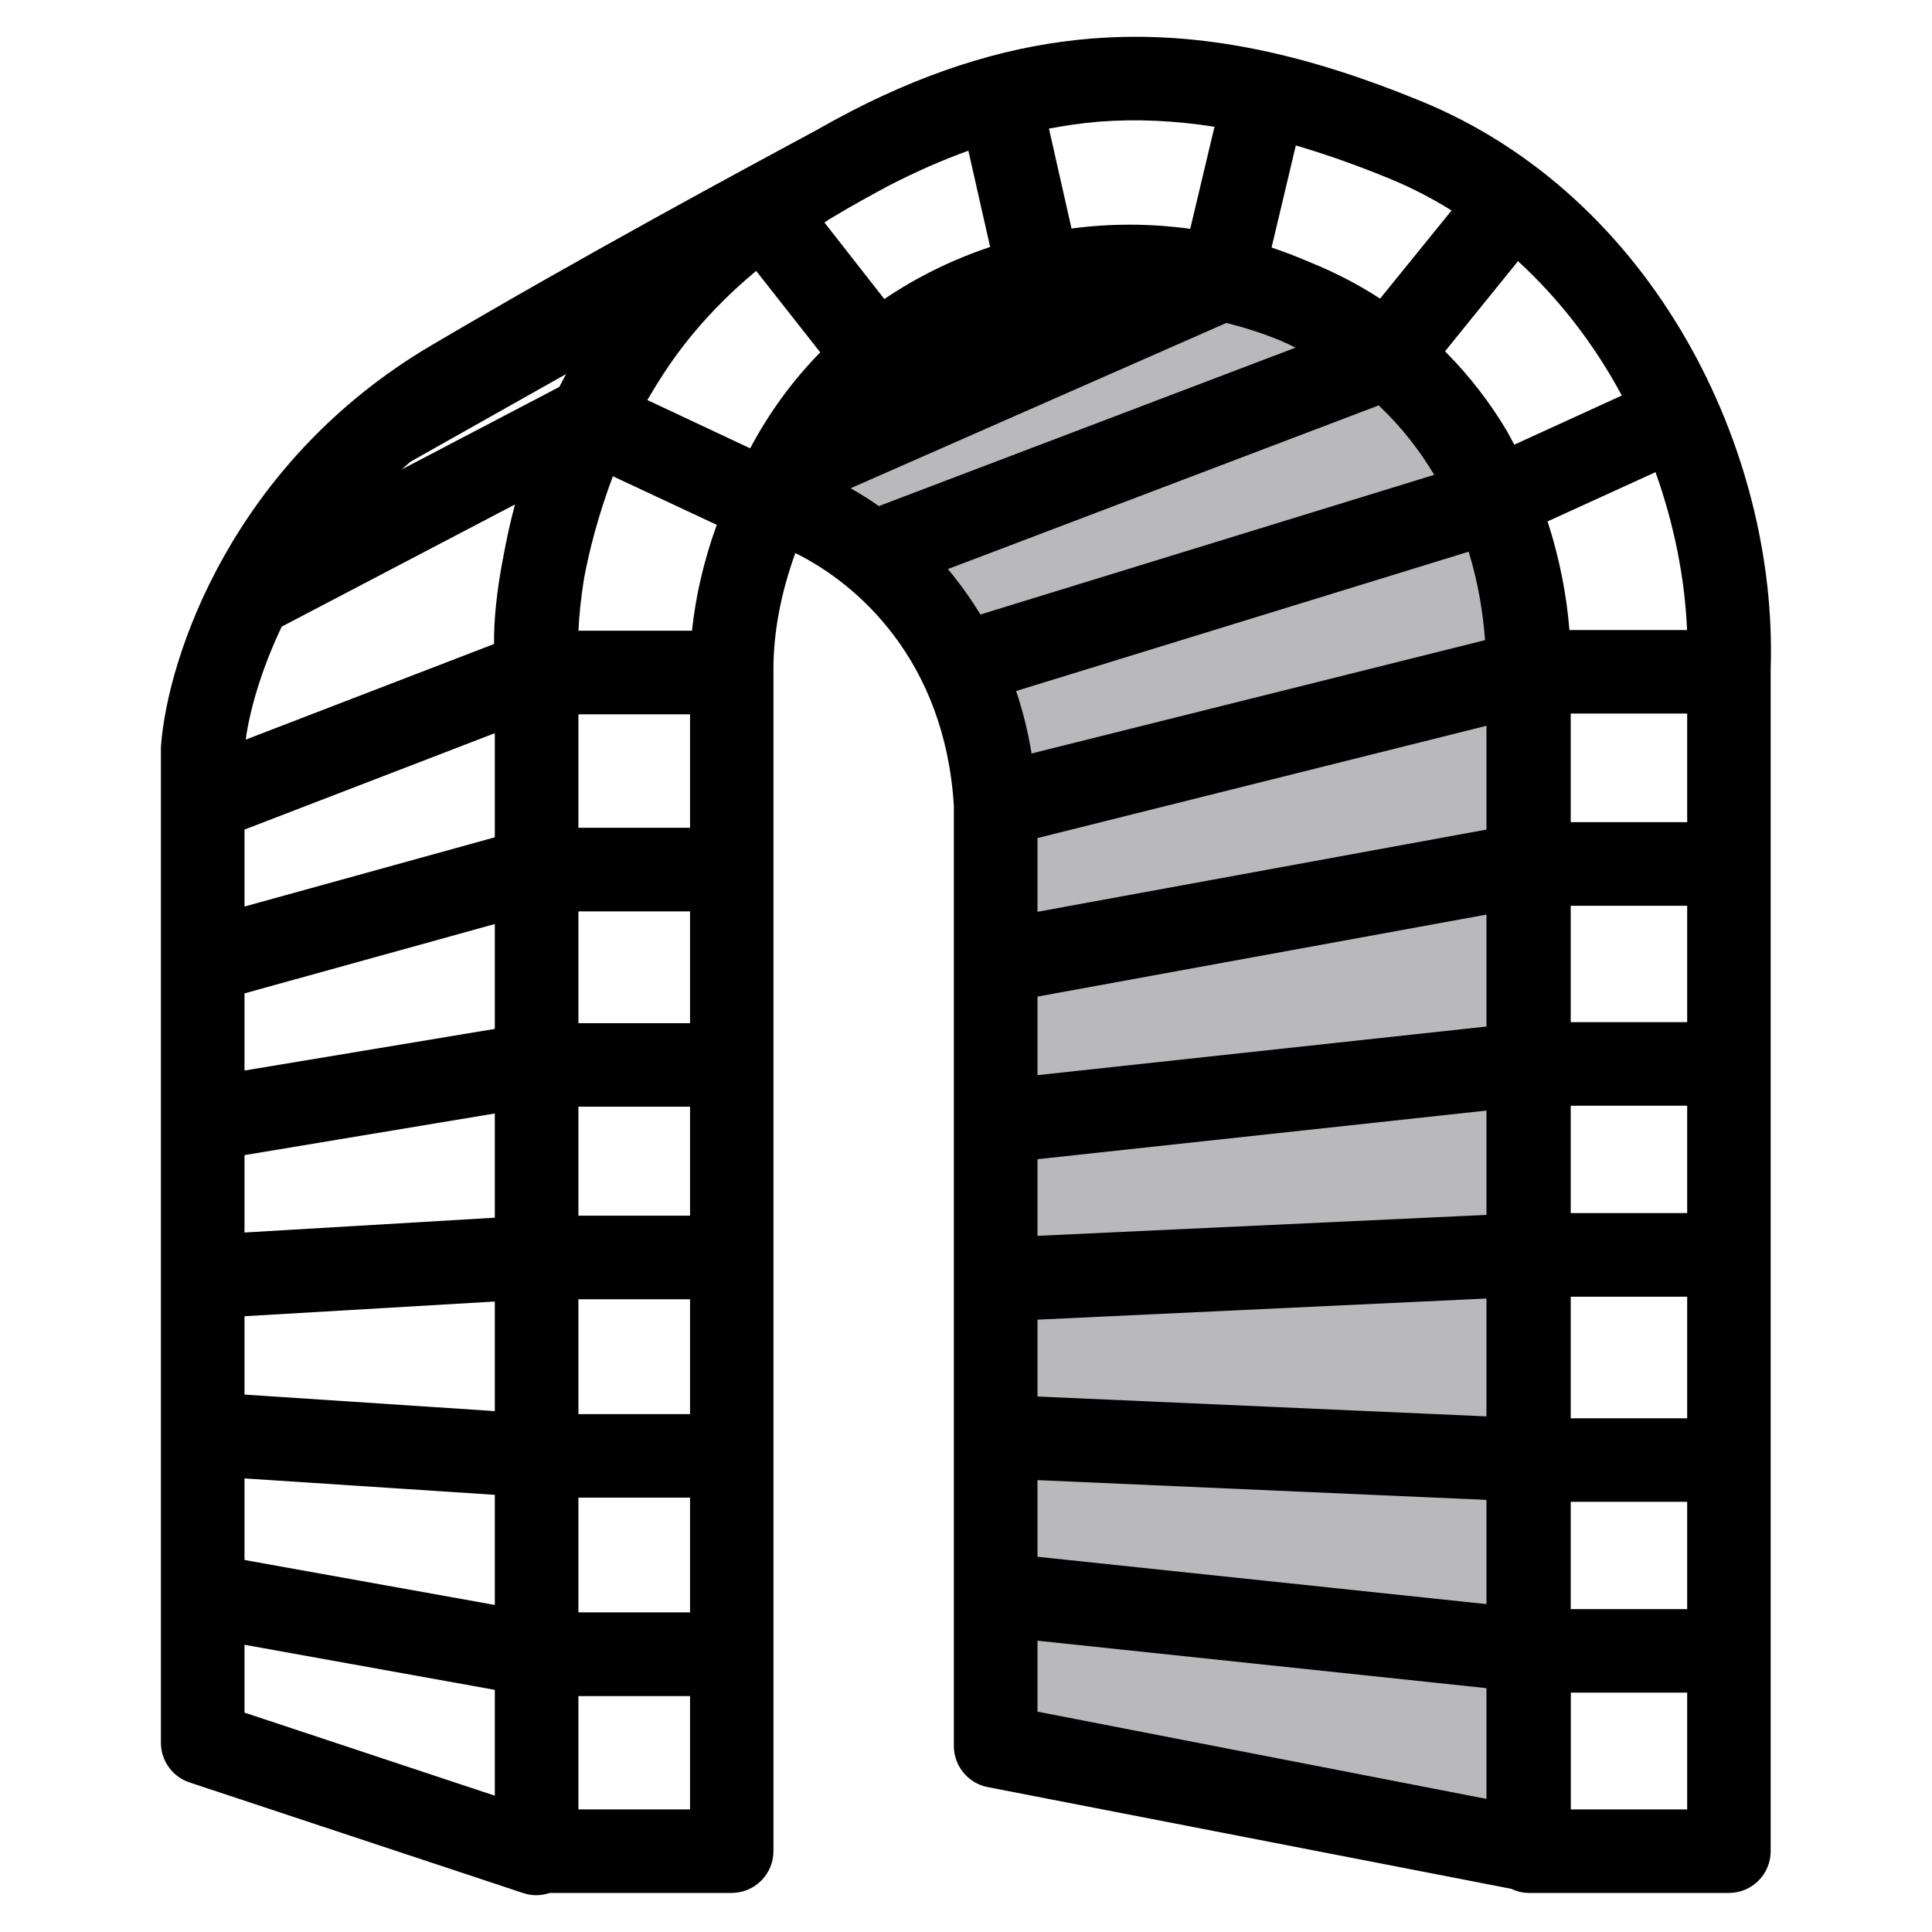
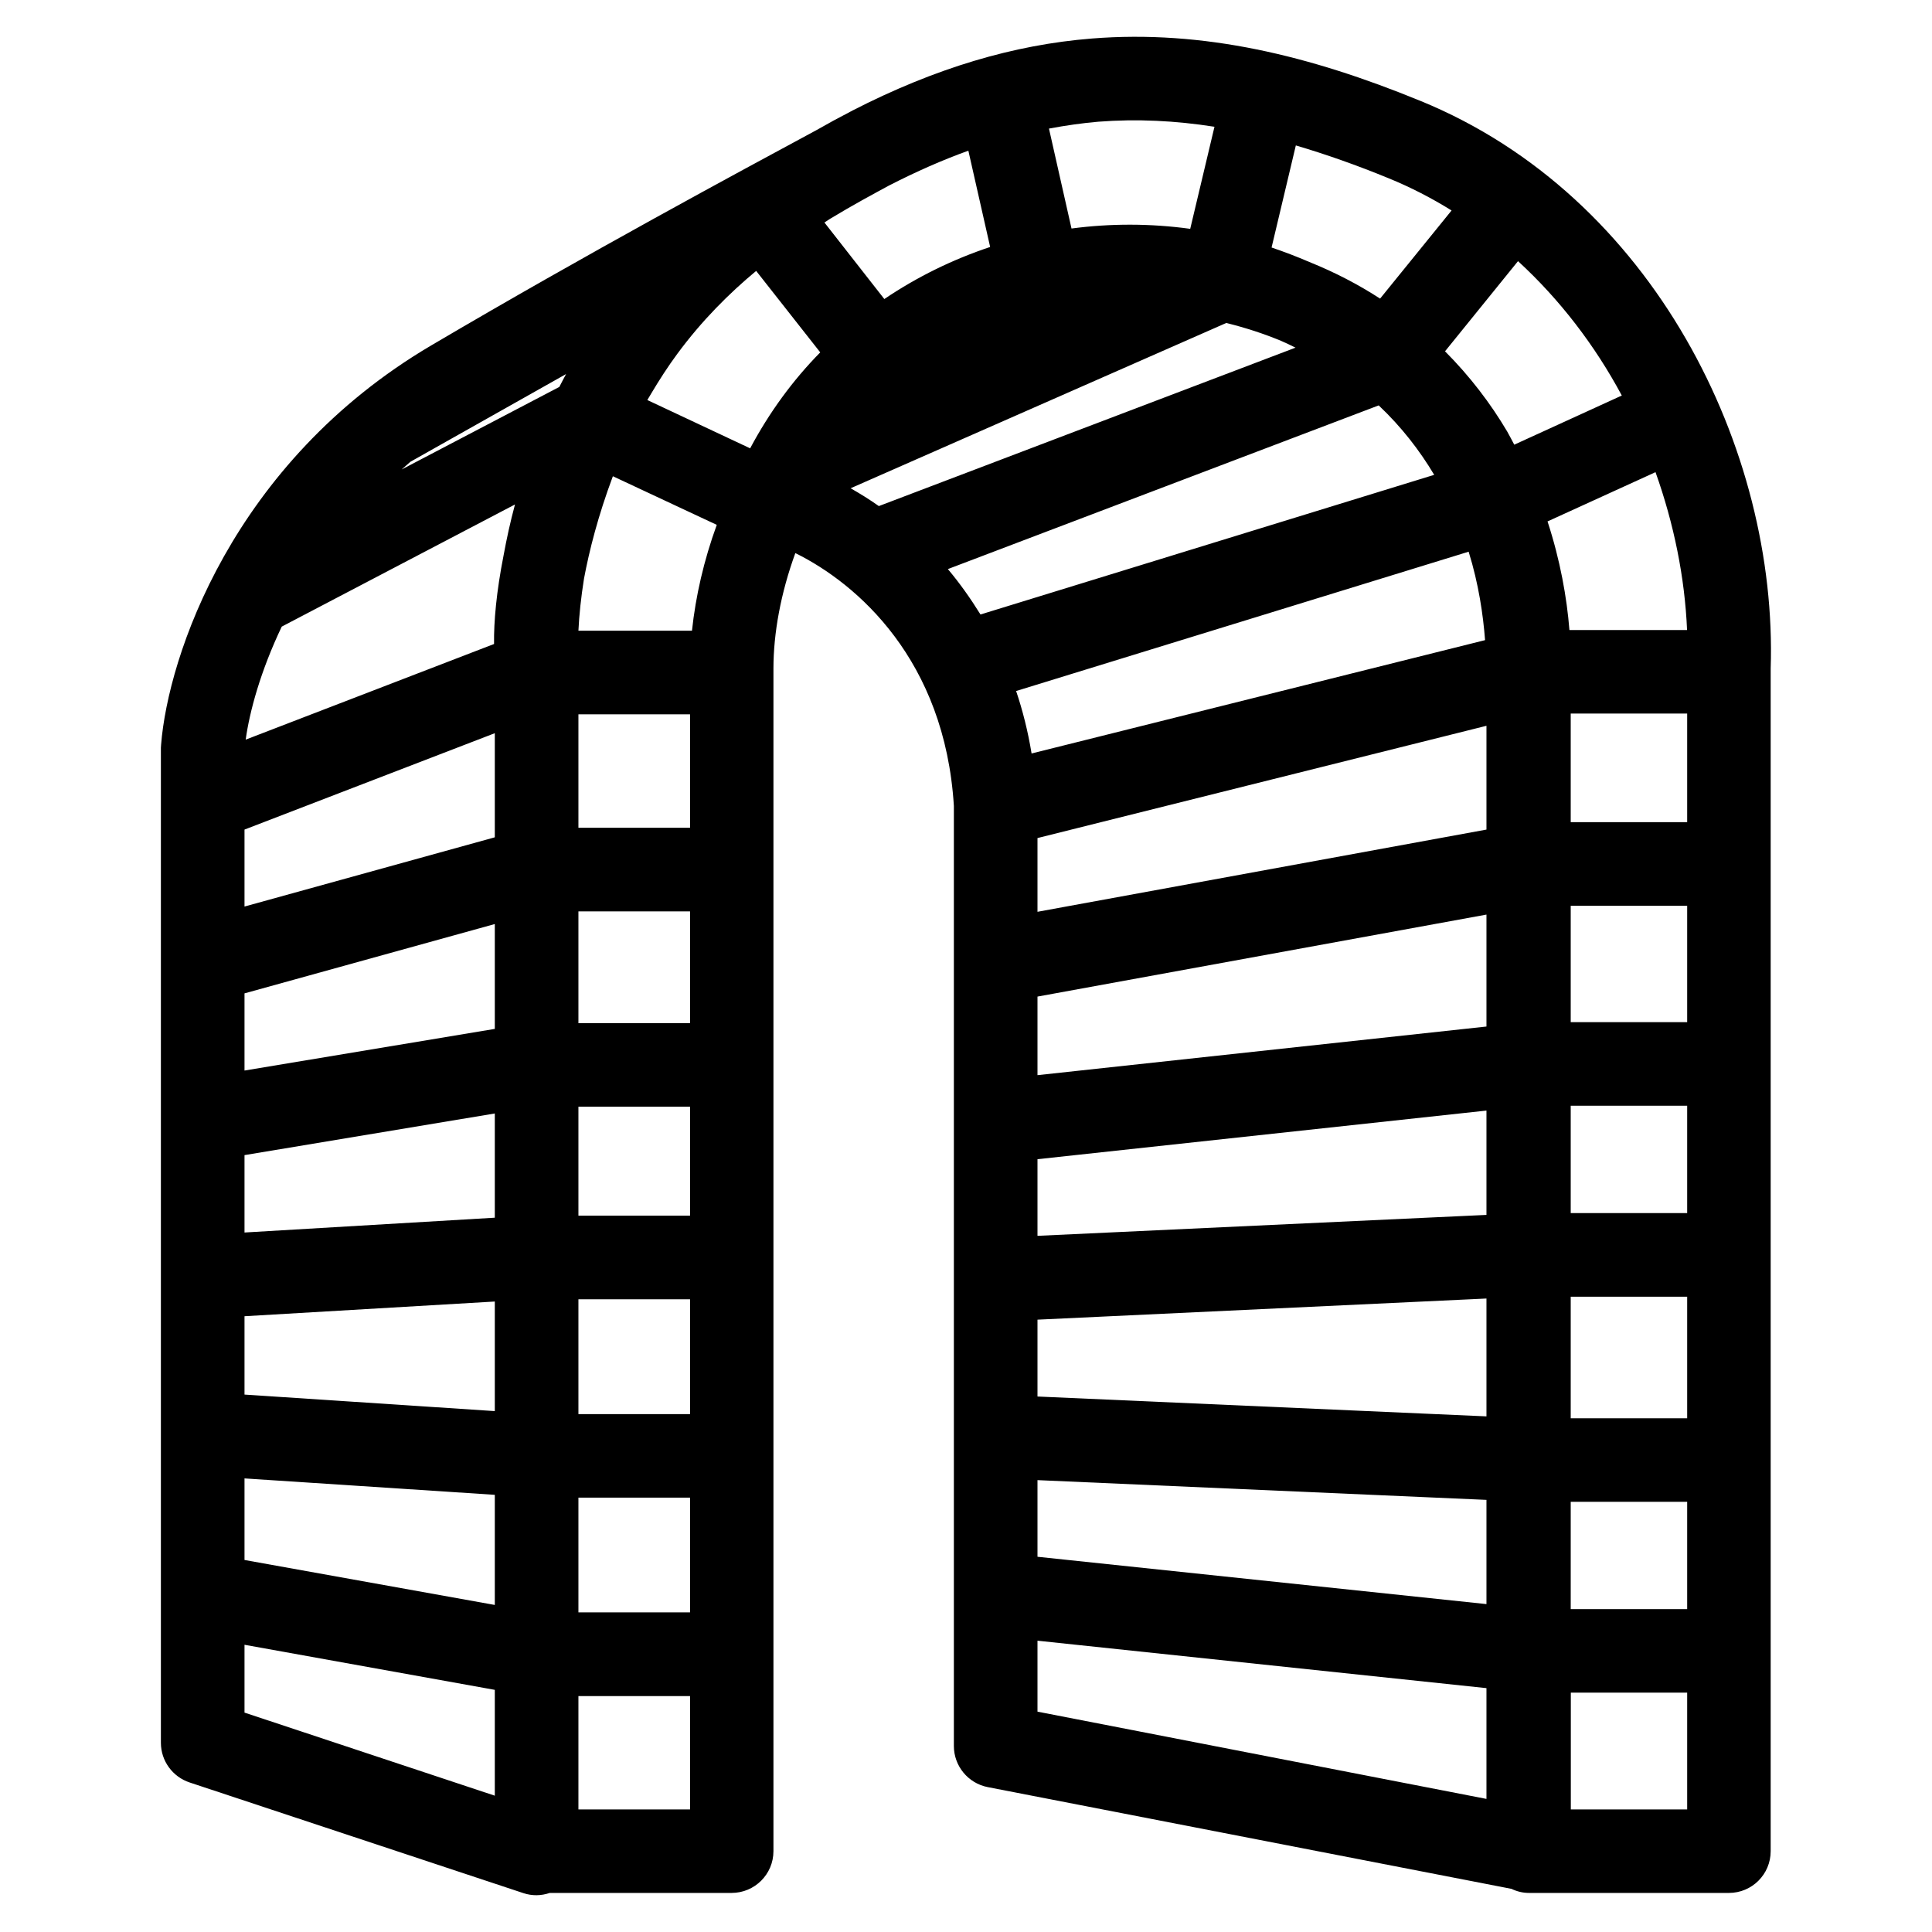
<svg xmlns="http://www.w3.org/2000/svg" viewBox="0 0 18 18" fill="none">
-   <path d="M9.276 7.494C9.166 5.64 7.841 4.827 7.192 4.653C8.015 2.694 10.372 1.921 12.291 2.915C13.959 3.778 14.228 5.416 14.238 6.17V17.233L9.276 16.267V7.494Z" fill="#B9B9BB" />
  <path d="M10.171 0.359C11.213 0.276 12.204 0.518 13.234 0.94C15.408 1.829 16.564 4.194 16.497 6.229V17.247C16.497 17.462 16.323 17.636 16.108 17.636H14.245C14.187 17.636 14.132 17.622 14.082 17.598L9.202 16.65C9.019 16.614 8.887 16.453 8.887 16.267V7.508C8.803 6.149 7.988 5.438 7.41 5.153C7.274 5.526 7.206 5.899 7.206 6.229V17.247C7.206 17.462 7.031 17.636 6.816 17.636H5.122C5.043 17.663 4.958 17.665 4.877 17.638L1.767 16.607C1.607 16.554 1.499 16.405 1.499 16.237V6.967C1.499 6.957 1.5 6.947 1.501 6.937C1.565 6.124 2.16 4.313 4.018 3.218C5.481 2.356 6.894 1.597 7.611 1.21C7.714 1.151 7.815 1.096 7.916 1.044C7.922 1.04 7.928 1.038 7.934 1.035C7.935 1.034 7.937 1.033 7.938 1.032C8.713 0.634 9.445 0.417 10.171 0.359ZM5.389 16.858H6.429V15.802H5.389V16.858ZM14.635 15.77V16.858H15.719V15.77H14.635ZM9.666 15.947L13.849 16.76V15.728L9.666 15.286V15.947ZM2.278 15.956L4.61 16.73V15.744L2.278 15.324V15.956ZM5.389 15.022H6.429V13.953H5.389V15.022ZM14.634 14.992H15.719V13.992H14.634V14.992ZM2.278 14.534L4.61 14.953V13.927L2.278 13.774V14.534ZM9.666 14.504L13.849 14.945V13.974L9.666 13.79V14.504ZM14.634 13.214H15.719V12.081H14.634V13.214ZM9.666 12.295V13.011L13.849 13.196V12.098L9.666 12.295ZM5.389 13.175H6.429V12.105H5.389V13.175ZM2.278 12.263V12.993L4.61 13.147V12.126L2.278 12.263ZM9.666 10.8V11.514L13.849 11.319V10.347L9.666 10.8ZM2.278 10.762V11.483L4.61 11.345V10.374L2.278 10.762ZM5.389 11.326H6.429V10.311H5.389V11.326ZM14.634 11.302H15.719V10.302H14.634V11.302ZM9.666 9.285V10.017L13.849 9.564V8.521L9.666 9.285ZM2.278 9.255V9.974L4.61 9.586V8.609L2.278 9.255ZM5.389 9.533H6.429V8.491H5.389V9.533ZM14.634 9.523H15.719V8.439H14.634V9.523ZM9.666 7.808V8.495L13.849 7.729V6.762L9.666 7.808ZM2.278 7.729V8.446L4.61 7.801V6.831L2.278 7.729ZM5.389 7.712H6.429V6.655H5.389V7.712ZM14.634 7.66H15.719V6.648H14.634V7.66ZM9.467 6.438C9.528 6.619 9.577 6.813 9.611 7.02L13.836 5.964C13.818 5.729 13.777 5.443 13.683 5.14L9.467 6.438ZM2.625 5.838C2.427 6.253 2.325 6.63 2.289 6.891L4.603 6C4.6 5.793 4.625 5.512 4.692 5.173C4.72 5.021 4.754 4.863 4.798 4.7L2.625 5.838ZM5.71 4.437C5.572 4.806 5.49 5.129 5.441 5.391C5.413 5.567 5.396 5.73 5.389 5.876H6.447C6.481 5.556 6.557 5.222 6.678 4.89L5.71 4.437ZM14.418 4.858C14.536 5.219 14.598 5.567 14.622 5.87H15.718C15.697 5.38 15.596 4.881 15.424 4.399L14.418 4.858ZM8.831 5.302C8.939 5.43 9.04 5.572 9.135 5.725L13.362 4.424C13.228 4.199 13.059 3.979 12.845 3.777L8.831 5.302ZM7.925 4.549C8.011 4.598 8.099 4.652 8.188 4.715L12.07 3.239C12.025 3.216 11.979 3.195 11.934 3.175C11.777 3.11 11.607 3.054 11.425 3.009L7.925 4.549ZM3.824 4.302C3.796 4.326 3.769 4.35 3.742 4.374L5.211 3.605C5.231 3.565 5.253 3.525 5.274 3.485L3.824 4.302ZM7.045 2.524C6.791 2.735 6.537 2.989 6.31 3.297C6.222 3.416 6.144 3.538 6.071 3.66C6.058 3.682 6.044 3.704 6.031 3.727L6.989 4.177C7.168 3.841 7.387 3.542 7.642 3.283L7.045 2.524ZM13.463 3.273C13.695 3.506 13.887 3.758 14.042 4.02C14.066 4.061 14.086 4.103 14.108 4.143L15.11 3.685C14.86 3.219 14.534 2.792 14.143 2.433L13.463 3.273ZM9.022 1.404C8.783 1.49 8.537 1.598 8.282 1.729C8.136 1.808 7.946 1.91 7.733 2.039C7.716 2.05 7.698 2.062 7.681 2.073L8.239 2.786C8.544 2.58 8.876 2.417 9.225 2.301L9.022 1.404ZM11.847 2.306C11.965 2.346 12.083 2.391 12.199 2.441C12.44 2.538 12.659 2.653 12.858 2.782L13.524 1.961C13.339 1.846 13.144 1.745 12.938 1.661C12.641 1.539 12.354 1.438 12.073 1.355L11.847 2.306ZM10.232 1.134C10.081 1.147 9.929 1.169 9.773 1.198L9.983 2.129C10.346 2.081 10.718 2.081 11.089 2.132L11.315 1.181C10.951 1.124 10.593 1.106 10.232 1.134Z" fill="currentColor" />
</svg>